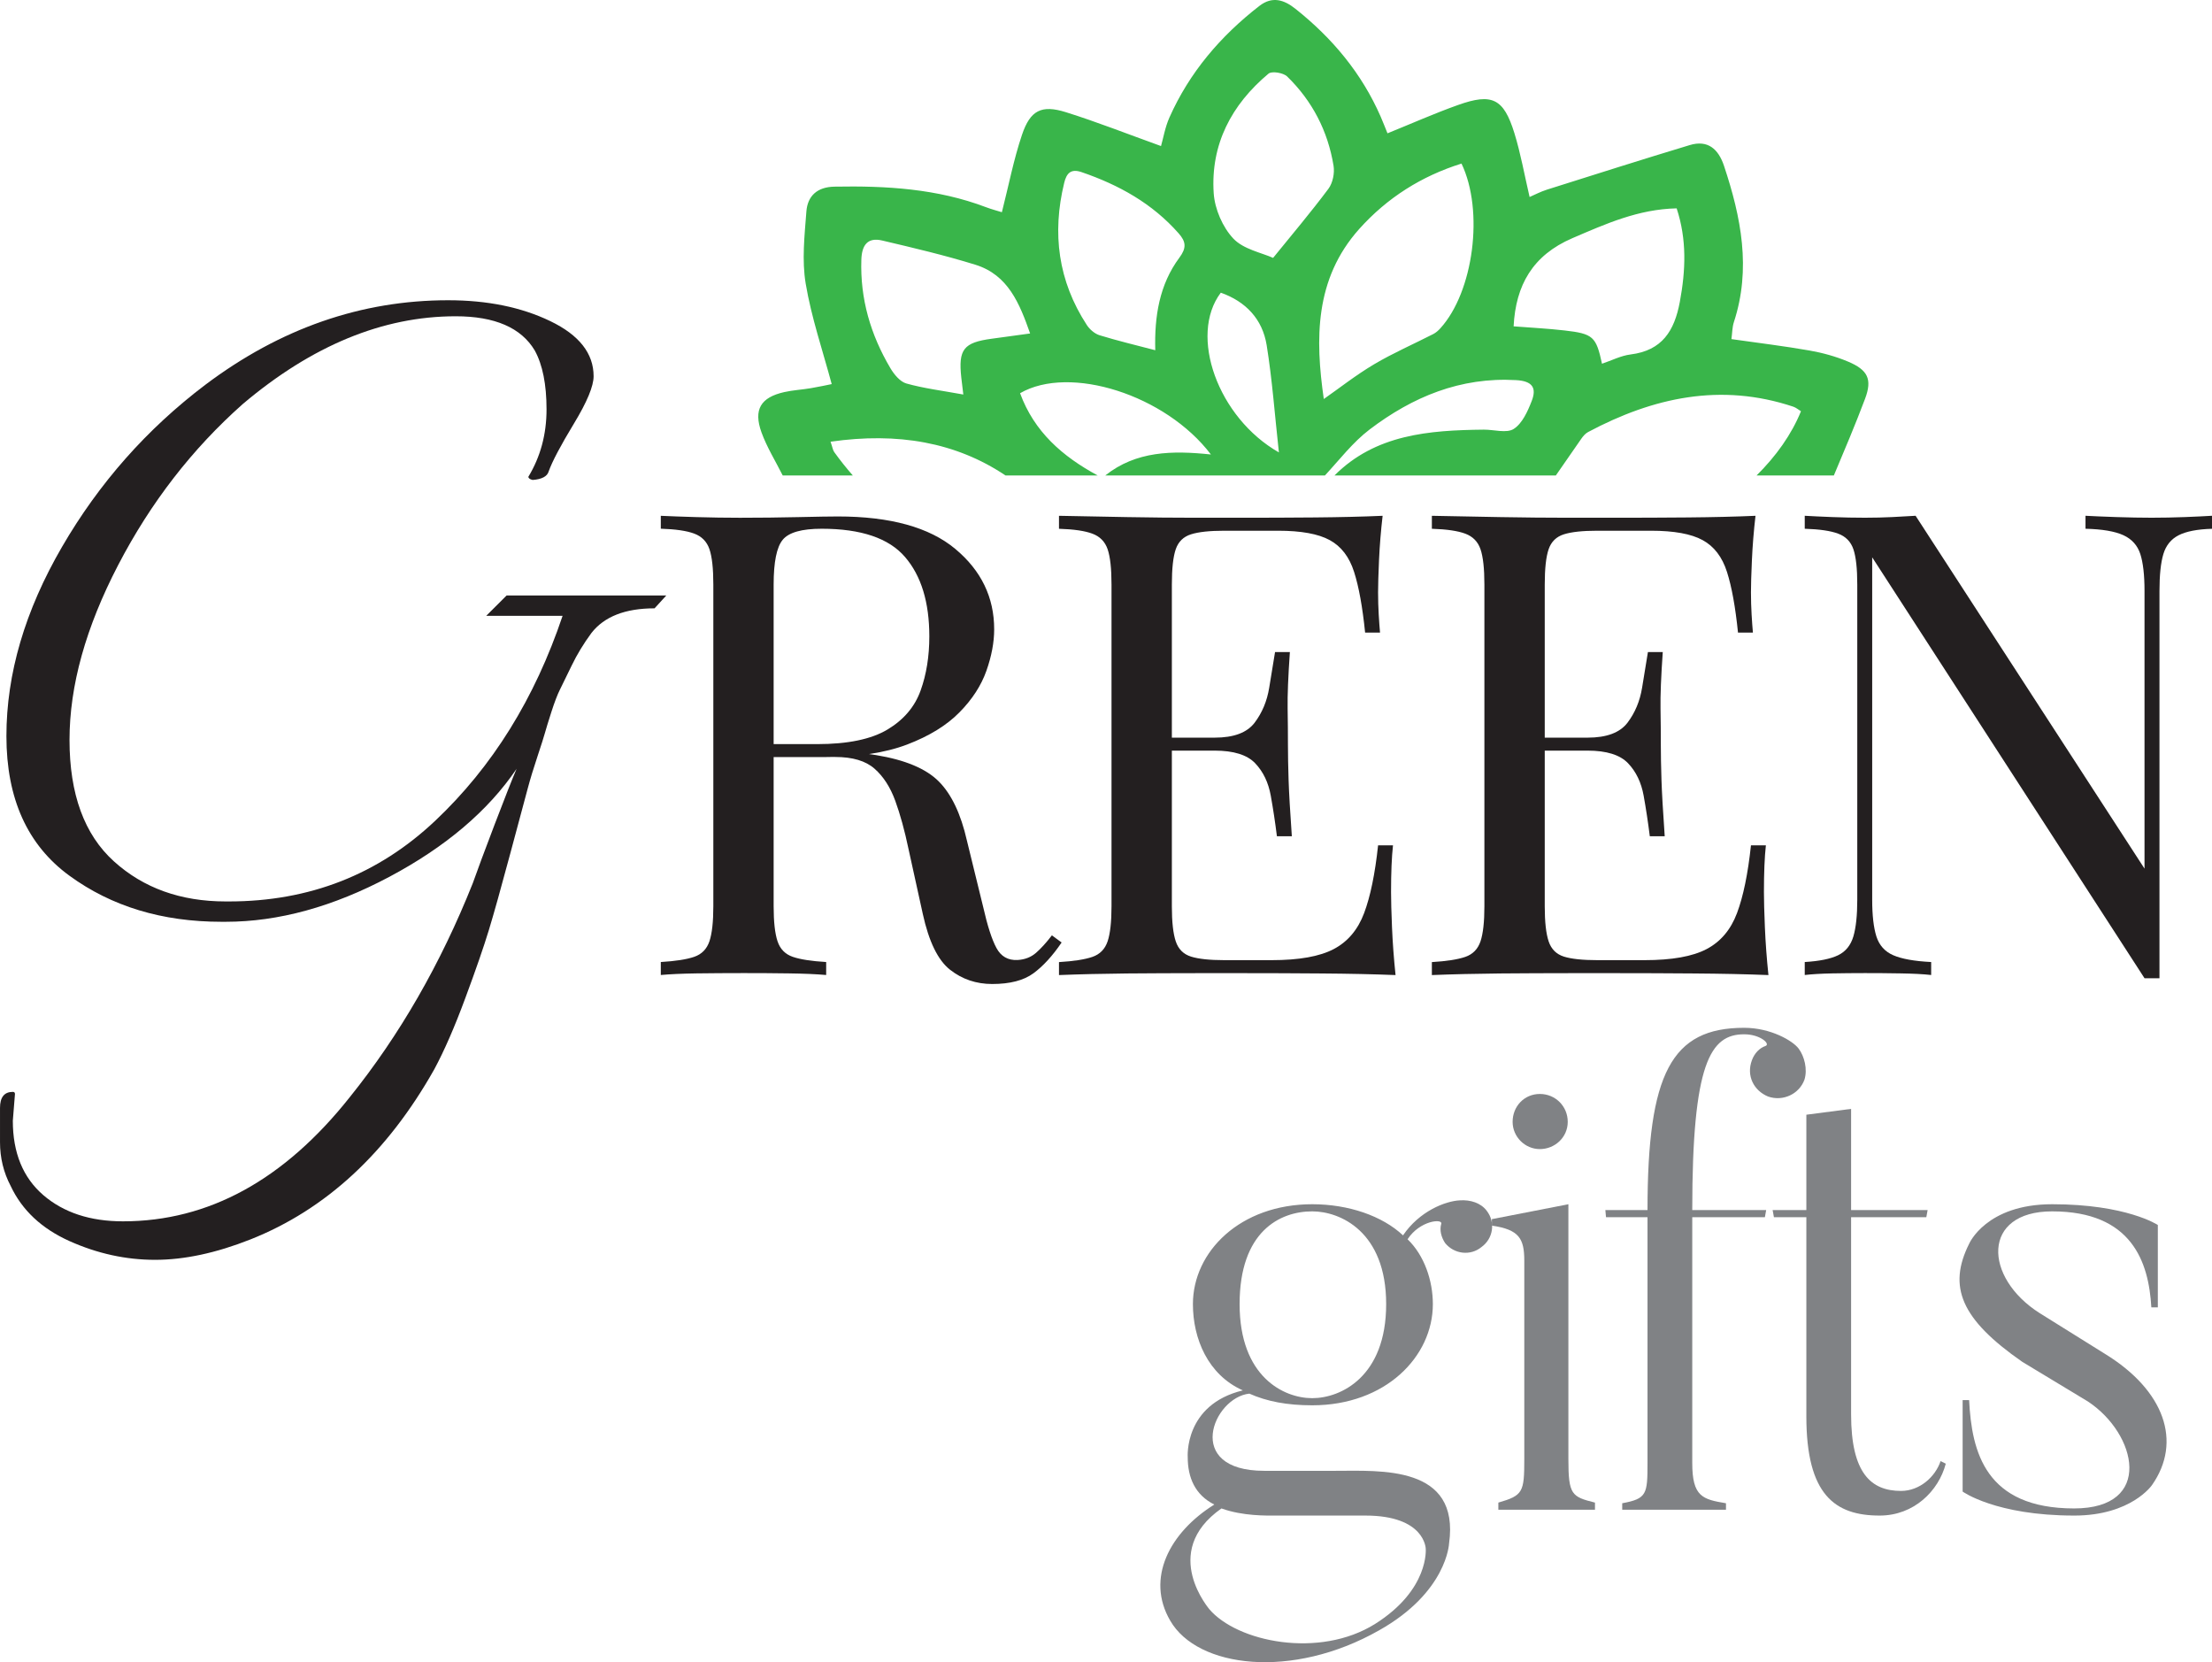
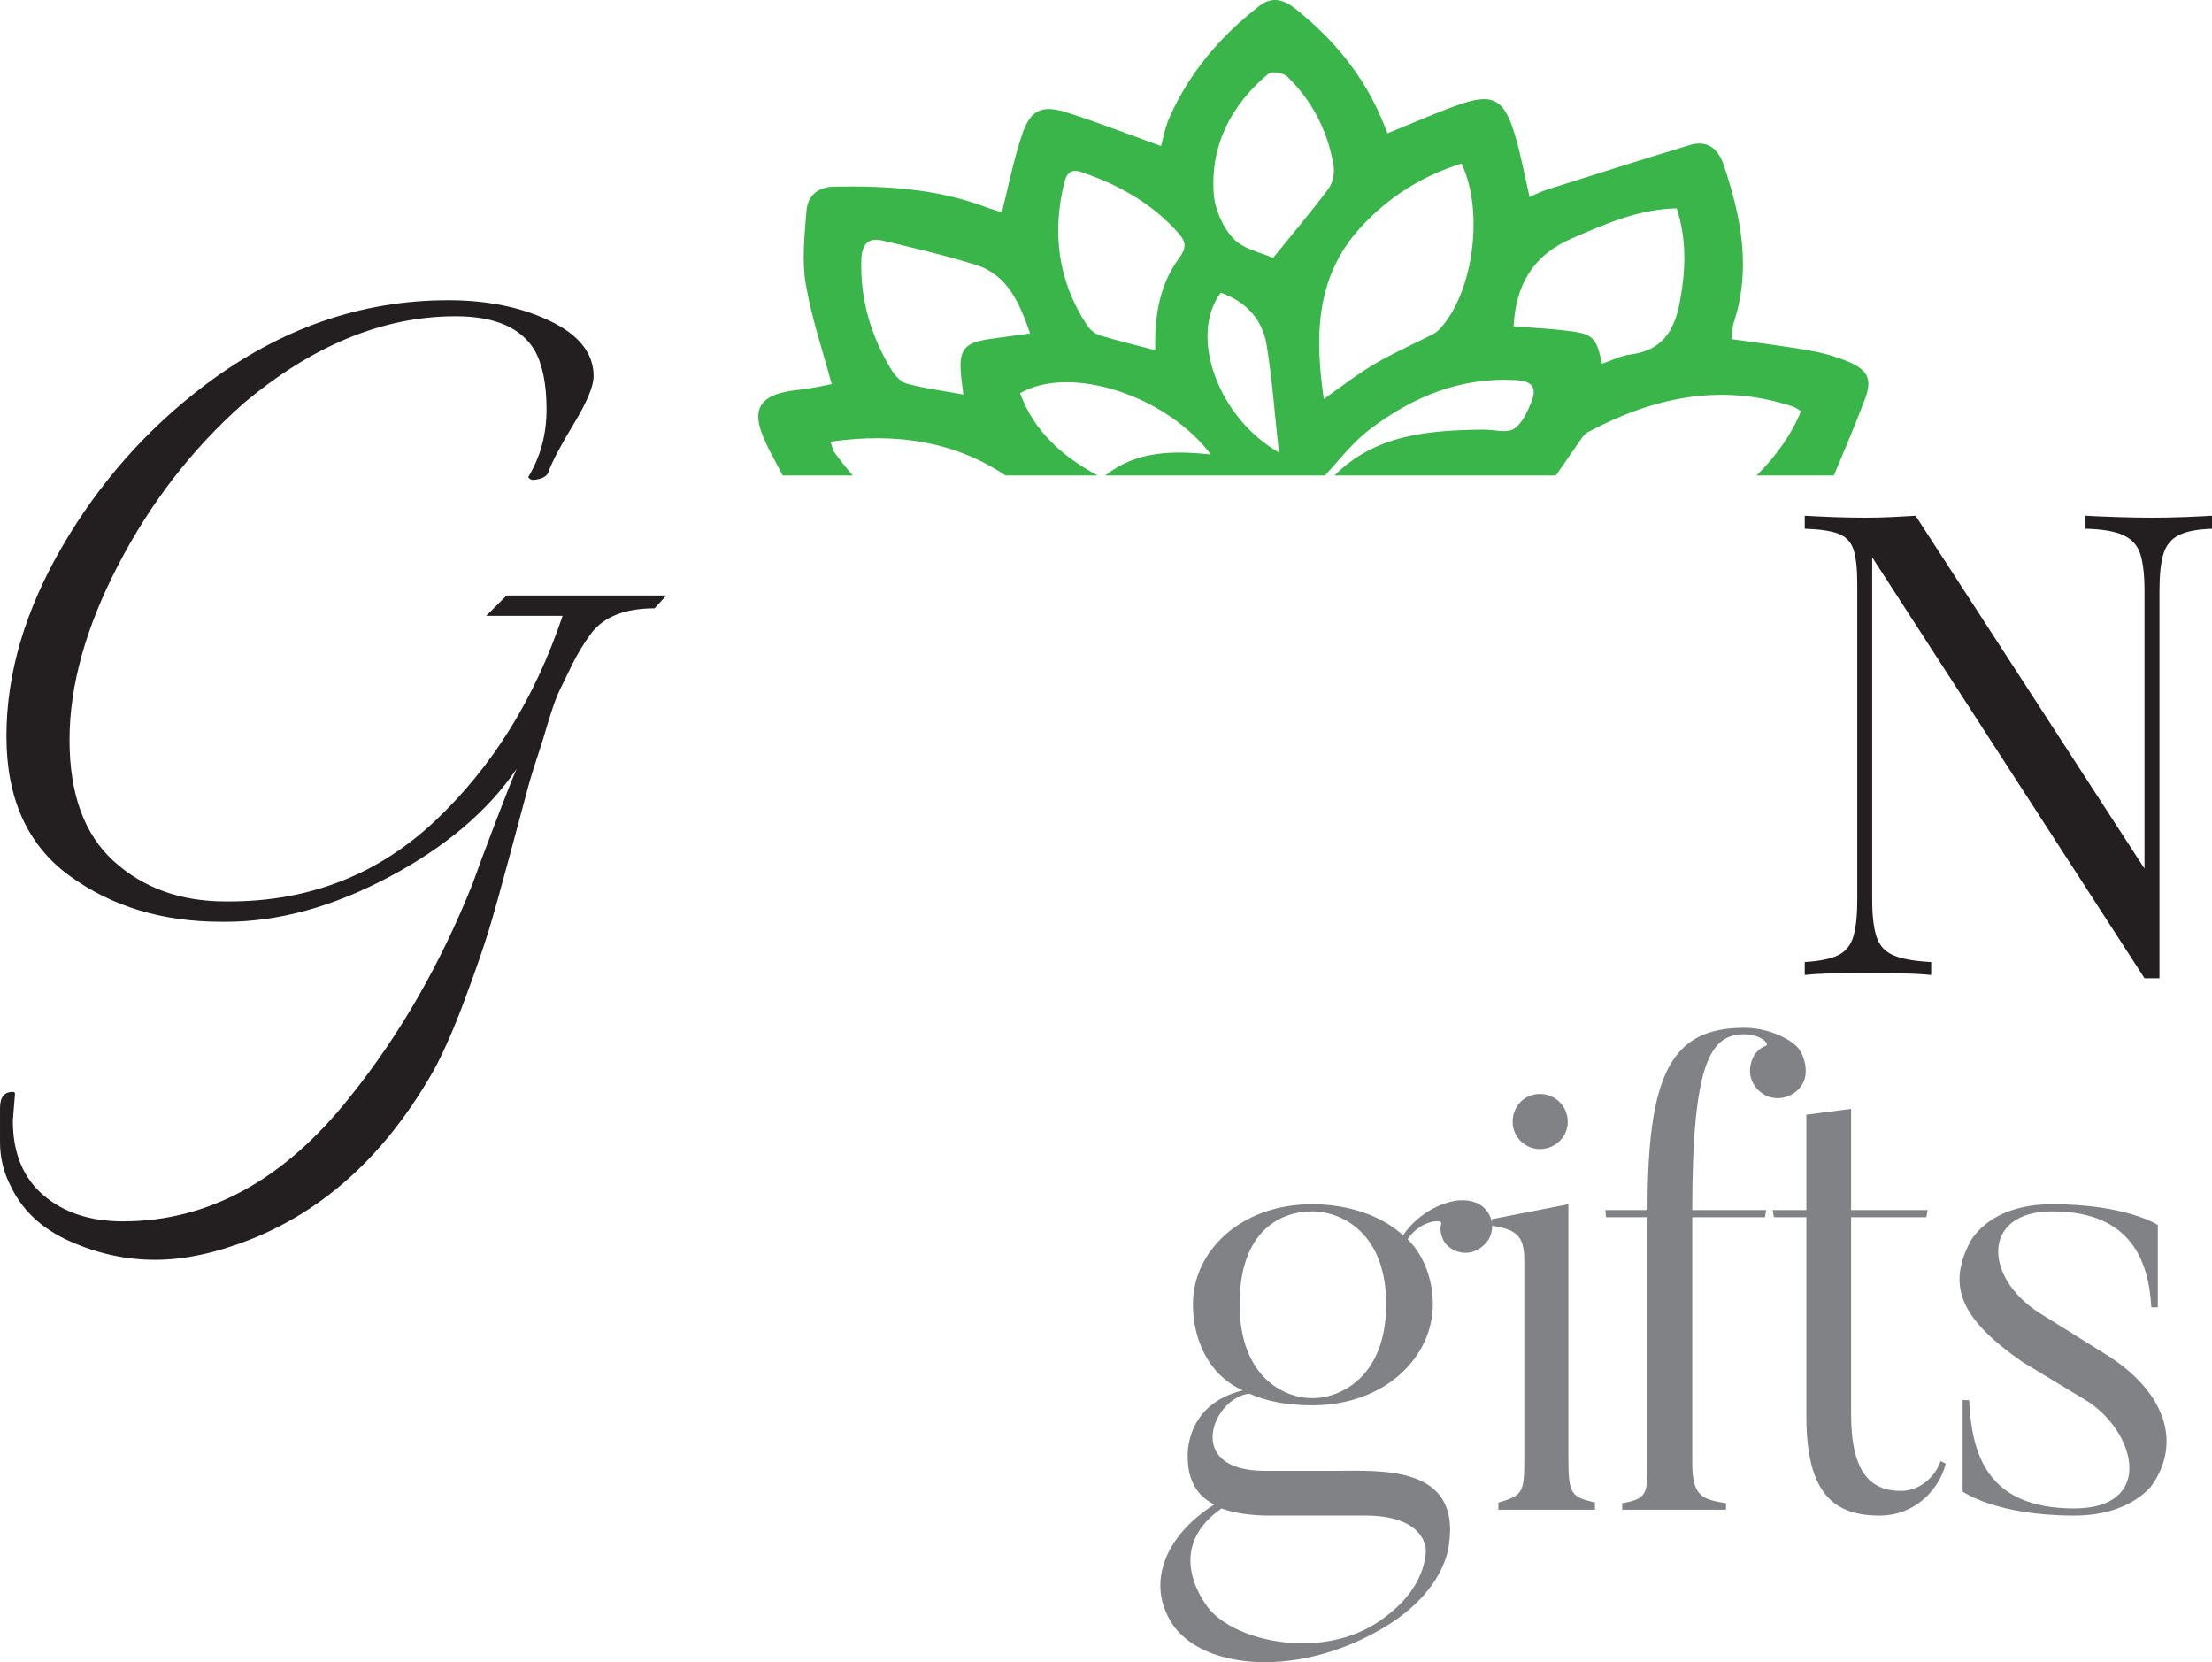
<svg xmlns="http://www.w3.org/2000/svg" id="Layer_2" data-name="Layer 2" viewBox="0 0 579.87 435.65">
  <defs>
    <style>
      .cls-1 {
        fill: #808285;
      }

      .cls-1, .cls-2, .cls-3 {
        stroke-width: 0px;
      }

      .cls-2 {
        fill: #231f20;
      }

      .cls-3 {
        fill: #39b54a;
      }
    </style>
  </defs>
  <g id="Layer_1-2" data-name="Layer 1">
    <g>
      <g id="Flower">
        <path class="cls-3" d="m484.4,94.75c-3.19-1.34-6.62-2.28-10.03-2.88-6.66-1.17-13.38-1.98-20.48-2.99.22-1.58.2-3.09.64-4.45,4.59-14,1.89-27.53-2.58-40.95-1.46-4.39-4.22-6.9-9-5.45-12.51,3.78-24.98,7.74-37.44,11.68-1.67.53-3.25,1.37-4.53,1.92-1.36-5.83-2.33-11.39-3.99-16.75-2.81-9.07-5.83-10.55-14.77-7.36-6.19,2.2-12.22,4.89-18.49,7.42-.66-1.61-1.19-2.99-1.78-4.35-4.97-11.38-12.68-20.6-22.35-28.28-2.97-2.36-6.05-3.4-9.48-.74-10.16,7.89-18.3,17.41-23.55,29.21-1.15,2.59-1.63,5.48-2.21,7.5-8.79-3.16-16.78-6.32-24.96-8.88-6.37-1.99-9.32-.51-11.49,5.94-2.19,6.5-3.49,13.3-5.27,20.28-1.04-.33-2.61-.73-4.12-1.3-12.84-4.88-26.23-5.65-39.77-5.4-4.52.08-7.05,2.43-7.36,6.53-.48,6.28-1.21,12.76-.18,18.88,1.49,8.89,4.46,17.54,6.82,26.34-1.31.26-3.41.73-5.53,1.08-2.29.39-4.63.5-6.89,1.01-6.2,1.39-8.15,4.58-5.98,10.59,1.41,3.87,3.63,7.44,5.49,11.14.02.04.04.09.07.13h18.38c-1.7-1.93-3.32-3.97-4.87-6.12-.37-.5-.45-1.21-.97-2.73,17.63-2.54,32.91.16,45.87,8.85h24.16c-9.25-5-16.65-11.46-20.35-21.56,13.02-7.54,38.15.41,50.03,16.06-10.09-1.07-19.63-.93-27.7,5.5h57.59c3.82-4.13,7.3-8.7,11.72-12.06,11.24-8.53,23.77-13.77,38.39-12.93,4.29.24,5.44,2.03,4.09,5.48-1.05,2.7-2.47,5.88-4.71,7.31-1.89,1.21-5.19.16-7.87.19-14.34.15-28.37,1.24-39.12,12.01h58.03c2.23-3.22,4.46-6.44,6.7-9.66.47-.67,1.06-1.36,1.77-1.73,17.06-9.08,34.79-12.96,53.77-6.64.74.25,1.37.8,2.02,1.2-2.48,6.12-6.57,11.81-11.64,16.83h20.26c2.86-6.79,5.65-13.38,8.17-20.07,1.96-5.2.73-7.6-4.51-9.8Zm-224.44-5.97c-7.36.99-8.77,2.79-7.96,10.18.12,1.12.27,2.24.53,4.44-5.53-1.01-10.33-1.6-14.93-2.89-1.66-.47-3.22-2.38-4.19-4.02-5.18-8.75-7.96-18.17-7.61-28.46.13-3.77,1.63-5.9,5.47-4.99,8.2,1.93,16.41,3.86,24.44,6.35,8.58,2.67,11.57,10.16,14.33,18.01-3.56.48-6.82.94-10.08,1.38Zm49.2-21.23c-5.24,7.06-6.55,15.38-6.31,24.24-5.1-1.34-9.91-2.48-14.62-3.93-1.28-.4-2.59-1.54-3.34-2.7-7.5-11.51-9.14-24-5.91-37.25.62-2.54,1.77-3.76,4.57-2.79,9.75,3.34,18.49,8.18,25.41,16.02,1.99,2.24,2.1,3.86.2,6.41Zm23.38-48.25c.87-.73,3.87-.23,4.87.73,6.61,6.42,10.7,14.34,12.18,23.43.31,1.91-.21,4.49-1.34,6.01-4.69,6.28-9.77,12.27-14.51,18.12-3.01-1.36-7.75-2.24-10.42-5.06-2.82-2.99-4.87-7.75-5.15-11.88-.85-12.78,4.65-23.22,14.37-31.35Zm-12.51,57.41c6.55,2.32,10.91,6.92,12.02,13.73,1.47,9.11,2.13,18.34,3.21,28.13-15.98-9.08-23.71-30.63-15.23-41.86Zm57.57,9.32c-.53.59-1.17,1.16-1.87,1.52-5.16,2.64-10.51,4.96-15.49,7.91-4.79,2.84-9.2,6.32-13.21,9.12-2.25-15.64-2.45-31.45,9.29-44.57,7.33-8.18,16.32-13.86,26.81-17.14,5.95,12.43,3.15,33.58-5.53,43.16Zm62.76-6.9c-1.42,7.6-4.64,12.74-12.9,13.77-2.56.32-4.99,1.59-7.5,2.43-1.54-7.11-2.3-7.86-9.82-8.72-4.43-.51-8.9-.73-13.35-1.08.55-10.78,4.99-18.62,15.39-23.1,8.74-3.75,17.3-7.61,27.35-7.82,2.69,8.17,2.38,16.22.83,24.52Z" />
      </g>
      <g>
        <path class="cls-1" d="m378.85,325.82c-1.02-1.53-1.53-3.4-1.02-5.1.34-1.36-5.61-.85-8.84,4.08,4.42,4.25,6.63,10.88,6.63,17,0,13.77-12.41,26.52-31.62,26.52-6.63,0-11.9-1.02-16.49-3.06-9.52,1.02-17.34,20.23,3.91,20.23h18.7c11.73,0,32.64-1.53,29.75,19.04,0,0-.51,12.75-18.36,22.78-22.78,12.92-47.6,9.86-54.74-2.55-6.46-11.05-.17-23.12,11.56-30.43-5.1-2.55-6.97-7.14-6.97-12.41,0,0-1.02-13.77,14.45-17.51-9.18-4.08-13.09-13.6-13.09-22.61,0-13.77,12.41-26.18,31.28-26.18,9.52,0,18.36,3.06,23.8,8.16,4.25-6.29,11.05-9.01,14.96-9.18,2.72-.17,5.44.68,6.97,2.72,2.38,3.06,1.7,7.31-1.36,9.52-2.89,2.38-7.14,1.87-9.52-1.02Zm-18.36,99.79c14.28-9.01,13.26-19.72,13.26-19.72,0,0-.17-8.67-15.81-8.67h-23.8c-1.87,0-8.33.17-13.94-1.87-16.49,11.56-2.72,26.86-3.23,26.35,7.31,8.67,28.9,13.09,43.52,3.91Zm-16.49-108.12c-8.5,0-19.04,5.27-19.04,24.31s11.56,24.65,19.04,24.65,19.38-5.61,19.38-24.65-12.07-24.31-19.38-24.31Z" />
        <path class="cls-1" d="m418.12,395.69h-25.33v-1.87c6.46-1.87,6.8-2.72,6.8-11.39v-52.02c0-5.78-1.36-8.16-8.5-9.18v-1.7l20.06-3.91v66.81c0,9.35.85,9.86,6.97,11.39v1.87Zm-21.59-101.66c0-4.08,3.06-7.31,7.14-7.31s7.31,3.23,7.31,7.31-3.4,7.14-7.31,7.14-7.14-3.23-7.14-7.14Z" />
        <path class="cls-1" d="m463.51,287.4c-3.74-1.53-5.78-5.44-4.25-9.52.68-1.87,2.04-3.23,3.57-3.74,1.36-.51-1.36-3.06-5.61-3.06-8.84,0-13.6,7.48-13.6,46.07h19.38l-.34,1.87h-19.04v64.43c0,8.84,2.72,9.52,8.84,10.54v1.7h-27.2v-1.7c6.46-1.19,6.63-2.38,6.63-10.54v-64.43h-10.88l-.17-1.87h11.05c0-35.87,6.29-47.77,25.33-47.77,6.97,0,12.75,3.4,14.28,5.44,1.53,2.04,2.38,5.44,1.53,8.16-1.36,3.74-5.61,5.78-9.52,4.42Z" />
        <path class="cls-1" d="m510.08,383.62c-1.87,7.14-8.33,13.6-17.34,13.6-11.73,0-19.21-5.44-19.21-26.01v-52.19h-8.5l-.34-1.87h8.84v-24.99l11.73-1.53v26.52h20.06l-.34,1.87h-19.72v51.68c0,15.47,5.27,20.06,13.09,20.06,4.93,0,9.01-3.74,10.37-7.82l1.36.68Z" />
        <path class="cls-1" d="m543.74,397.22c-20.57,0-29.24-6.29-29.24-6.29v-23.97h1.7c.68,13.6,4.25,28.39,27.54,28.39,20.91,0,16.49-19.55,3.57-28.05l-17.17-10.37c-16.15-11.22-19.55-19.72-13.94-30.94,0,0,4.42-10.37,21.76-10.37,19.55,0,27.71,5.44,27.71,5.44v21.59h-1.7c-.68-11.9-5.1-25.16-26.01-25.16-18.53,0-18.02,17.34-3.23,26.69l17.17,10.71c15.47,9.52,20.23,22.95,12.24,34.34,0,0-5.44,7.99-20.4,7.99Z" />
      </g>
      <g>
-         <path class="cls-2" d="m173.24,135.19c2.38.11,5.5.23,9.35.34,3.85.11,7.65.17,11.39.17,5.33,0,10.43-.06,15.3-.17,4.87-.11,8.33-.17,10.37-.17,13.71,0,23.97,2.83,30.77,8.5,6.8,5.67,10.2,12.69,10.2,21.08,0,3.4-.68,7.03-2.04,10.88-1.36,3.85-3.71,7.48-7.06,10.88-3.34,3.4-7.9,6.21-13.68,8.42-5.78,2.21-13.09,3.31-21.93,3.31h-16.32v-3.4h14.62c8.05,0,14.2-1.28,18.45-3.83s7.14-5.95,8.67-10.2c1.53-4.25,2.29-8.98,2.29-14.2,0-8.95-2.12-15.89-6.38-20.83-4.25-4.93-11.53-7.39-21.85-7.39-5.21,0-8.61.96-10.2,2.89-1.59,1.93-2.38,5.84-2.38,11.73v84.32c0,4.08.34,7.14,1.02,9.18.68,2.04,2.01,3.4,3.99,4.08,1.98.68,4.9,1.13,8.76,1.36v3.4c-2.61-.23-5.87-.37-9.78-.42-3.91-.06-7.85-.08-11.81-.08-4.42,0-8.56.03-12.41.08-3.85.06-6.97.2-9.35.42v-3.4c3.85-.23,6.77-.68,8.75-1.36,1.98-.68,3.31-2.04,4-4.08.68-2.04,1.02-5.1,1.02-9.18v-84.32c0-4.19-.34-7.28-1.02-9.27-.68-1.98-2.01-3.34-4-4.08-1.98-.74-4.9-1.16-8.75-1.28v-3.4Zm27.03,60.35c6.12.23,10.94.48,14.45.76,3.51.28,6.38.54,8.58.76,2.21.23,4.33.51,6.38.85,7.59,1.25,13.06,3.54,16.4,6.88,3.34,3.34,5.81,8.53,7.4,15.55l4.25,17.34c1.13,4.99,2.29,8.58,3.49,10.79,1.19,2.21,3.03,3.26,5.52,3.14,1.93-.11,3.54-.74,4.84-1.87,1.3-1.13,2.69-2.66,4.17-4.59l2.55,1.87c-2.38,3.51-4.85,6.21-7.4,8.08-2.55,1.87-6.15,2.8-10.8,2.8-4.19,0-7.88-1.25-11.05-3.74-3.17-2.49-5.55-7.37-7.14-14.62l-3.74-17c-1.02-4.87-2.18-9.09-3.48-12.66-1.3-3.57-3.12-6.38-5.44-8.42-2.32-2.04-5.75-3.06-10.28-3.06h-18.36l-.34-2.89Z" />
-         <path class="cls-2" d="m362.45,135.19c-.46,3.97-.77,7.82-.94,11.56s-.25,6.57-.25,8.5c0,2.04.06,4,.17,5.87.11,1.87.23,3.43.34,4.67h-3.91c-.68-6.69-1.64-11.99-2.89-15.9-1.25-3.91-3.37-6.69-6.38-8.33-3-1.64-7.51-2.46-13.51-2.46h-14.11c-3.85,0-6.77.31-8.75.94-1.98.62-3.32,1.93-4,3.91-.68,1.98-1.02,5.07-1.02,9.27v84.32c0,4.08.34,7.14,1.02,9.18s2.01,3.37,4,4c1.98.62,4.9.93,8.75.93h12.41c7.14,0,12.55-.96,16.23-2.89,3.68-1.93,6.35-5.07,7.99-9.44,1.64-4.36,2.86-10.28,3.66-17.76h3.91c-.34,3.06-.51,7.14-.51,12.24,0,2.15.08,5.24.25,9.26.17,4.02.48,8.19.93,12.5-5.78-.23-12.3-.37-19.55-.42-7.25-.06-13.71-.08-19.38-.08h-13.52c-5.61,0-11.59.03-17.93.08-6.35.06-12.3.2-17.85.42v-3.4c3.85-.23,6.77-.68,8.75-1.36,1.98-.68,3.31-2.04,4-4.08.68-2.04,1.02-5.1,1.02-9.18v-84.32c0-4.19-.34-7.28-1.02-9.27-.68-1.98-2.01-3.34-4-4.08-1.98-.74-4.9-1.16-8.75-1.28v-3.4c5.55.11,11.5.23,17.85.34,6.35.11,12.33.17,17.93.17h13.52c5.21,0,11.13-.03,17.76-.08,6.63-.06,12.55-.2,17.77-.43Zm-29.24,58.14v3.4h-31.11v-3.4h31.11Zm4.93-22.44c-.45,6.46-.65,11.39-.59,14.79.06,3.4.08,6.52.08,9.35s.06,5.95.17,9.35c.11,3.4.4,8.33.85,14.79h-3.91c-.45-3.63-.99-7.17-1.61-10.62-.62-3.46-1.98-6.29-4.08-8.5-2.1-2.21-5.64-3.32-10.62-3.32v-3.4c4.99,0,8.47-1.3,10.46-3.91,1.98-2.61,3.26-5.67,3.83-9.18.57-3.51,1.08-6.63,1.53-9.35h3.91Z" />
-         <path class="cls-2" d="m460.2,135.19c-.46,3.97-.77,7.82-.94,11.56s-.25,6.57-.25,8.5c0,2.04.06,4,.17,5.87.11,1.87.23,3.43.34,4.67h-3.91c-.68-6.69-1.64-11.99-2.89-15.9-1.25-3.91-3.37-6.69-6.38-8.33-3-1.64-7.51-2.46-13.51-2.46h-14.11c-3.85,0-6.77.31-8.75.94-1.98.62-3.32,1.93-4,3.91-.68,1.98-1.02,5.07-1.02,9.27v84.32c0,4.08.34,7.14,1.02,9.18s2.01,3.37,4,4c1.98.62,4.9.93,8.75.93h12.41c7.14,0,12.55-.96,16.23-2.89,3.68-1.93,6.35-5.07,7.99-9.44,1.64-4.36,2.86-10.28,3.66-17.76h3.91c-.34,3.06-.51,7.14-.51,12.24,0,2.15.08,5.24.25,9.26.17,4.02.48,8.19.93,12.5-5.78-.23-12.3-.37-19.55-.42-7.25-.06-13.71-.08-19.38-.08h-13.52c-5.61,0-11.59.03-17.93.08-6.35.06-12.3.2-17.85.42v-3.4c3.85-.23,6.77-.68,8.75-1.36,1.98-.68,3.31-2.04,4-4.08.68-2.04,1.02-5.1,1.02-9.18v-84.32c0-4.19-.34-7.28-1.02-9.27-.68-1.98-2.01-3.34-4-4.08-1.98-.74-4.9-1.16-8.75-1.28v-3.4c5.55.11,11.5.23,17.85.34,6.35.11,12.33.17,17.93.17h13.52c5.21,0,11.13-.03,17.76-.08,6.63-.06,12.55-.2,17.77-.43Zm-29.24,58.14v3.4h-31.11v-3.4h31.11Zm4.93-22.44c-.45,6.46-.65,11.39-.59,14.79.06,3.4.08,6.52.08,9.35s.06,5.95.17,9.35c.11,3.4.4,8.33.85,14.79h-3.91c-.45-3.63-.99-7.17-1.61-10.62-.62-3.46-1.98-6.29-4.08-8.5-2.1-2.21-5.64-3.32-10.62-3.32v-3.4c4.99,0,8.47-1.3,10.46-3.91,1.98-2.61,3.26-5.67,3.83-9.18.57-3.51,1.08-6.63,1.53-9.35h3.91Z" />
        <path class="cls-2" d="m579.87,135.19v3.4c-3.85.11-6.77.68-8.76,1.7-1.98,1.02-3.31,2.66-3.99,4.93-.68,2.27-1.02,5.5-1.02,9.69v101.49h-3.91l-71.4-110.33v89.76c0,4.08.37,7.28,1.1,9.6.74,2.32,2.21,3.97,4.42,4.93,2.21.96,5.52,1.56,9.94,1.78v3.4c-2.04-.23-4.7-.37-7.99-.42-3.29-.06-6.4-.08-9.35-.08s-5.7.03-8.58.08c-2.89.06-5.3.2-7.22.42v-3.4c3.85-.23,6.77-.82,8.75-1.78,1.98-.96,3.31-2.61,4-4.93.68-2.32,1.02-5.52,1.02-9.6v-82.62c0-4.19-.34-7.28-1.02-9.27-.68-1.98-2.01-3.34-4-4.08-1.98-.74-4.9-1.16-8.75-1.28v-3.4c1.93.11,4.33.23,7.22.34,2.89.11,5.75.17,8.58.17,2.49,0,4.87-.06,7.14-.17,2.27-.11,4.31-.23,6.12-.34l60.01,92.48v-72.76c0-4.19-.37-7.42-1.1-9.69-.74-2.27-2.21-3.91-4.42-4.93-2.21-1.02-5.53-1.59-9.95-1.7v-3.4c2.04.11,4.73.23,8.08.34,3.34.11,6.43.17,9.26.17s5.87-.06,8.75-.17c2.89-.11,5.24-.23,7.06-.34Z" />
      </g>
      <path class="cls-2" d="m132.8,156.07h41.87l-3.08,3.37c-7.67,0-13.18,2.15-16.54,6.45-2.06,2.8-3.79,5.65-5.19,8.55s-2.43,5-3.08,6.31c-.66,1.31-1.41,3.27-2.25,5.88-.84,2.62-1.4,4.45-1.68,5.47-.28,1.03-.94,3.09-1.96,6.17-1.03,3.09-1.87,5.84-2.52,8.27-.66,2.43-2.2,8.18-4.63,17.25-2.43,9.06-4.3,15.74-5.61,20.04s-3.36,10.24-6.17,17.81c-2.8,7.57-5.51,13.78-8.13,18.64-12.33,21.87-28.41,36.73-48.22,44.58-8.98,3.55-17.3,5.33-24.96,5.33s-15.14-1.64-22.43-4.91-12.43-8.08-15.42-14.44c-1.87-3.55-2.8-7.38-2.8-11.49v-8.97c0-2.81,1.12-4.21,3.36-4.21.37,0,.56.18.56.56l-.56,7.01c0,8.41,2.67,14.9,7.99,19.49,5.33,4.58,12.29,6.87,20.89,6.87,22.43,0,42.24-10.85,59.44-32.53,13.08-16.26,23.83-34.95,32.25-56.07,1.12-3.18,3.03-8.32,5.74-15.43,2.71-7.1,4.63-11.96,5.75-14.57-7.48,11.03-18.6,20.46-33.36,28.31-14.77,7.85-29.07,11.78-42.9,11.78h-1.12c-15.52,0-28.79-4.02-39.82-12.06-11.03-8.03-16.54-20.23-16.54-36.59s4.86-32.89,14.58-49.62c9.72-16.73,22.24-30.89,37.57-42.48,19.63-14.76,40.84-22.15,63.65-22.15,10.27,0,19.2,1.82,26.77,5.47,7.57,3.64,11.36,8.46,11.36,14.44,0,2.62-1.73,6.77-5.19,12.47-3.46,5.71-5.65,9.86-6.59,12.48-.37,1.31-1.78,2.06-4.2,2.24-.75-.18-1.12-.46-1.12-.84,3.17-5.23,4.76-11.12,4.76-17.66s-1.03-11.68-3.08-15.42c-3.56-5.98-10.47-8.98-20.75-8.98-19.07,0-37.67,7.67-55.8,23-13.27,11.77-24.16,25.84-32.66,42.19-8.51,16.36-12.76,31.64-12.76,45.84s3.88,24.82,11.64,31.83c7.75,7.01,17.52,10.51,29.3,10.51h.84c21.12,0,39.16-7.05,54.11-21.17,14.95-14.11,26.08-32,33.37-53.69h-20.02l5.34-5.33Z" />
    </g>
  </g>
</svg>